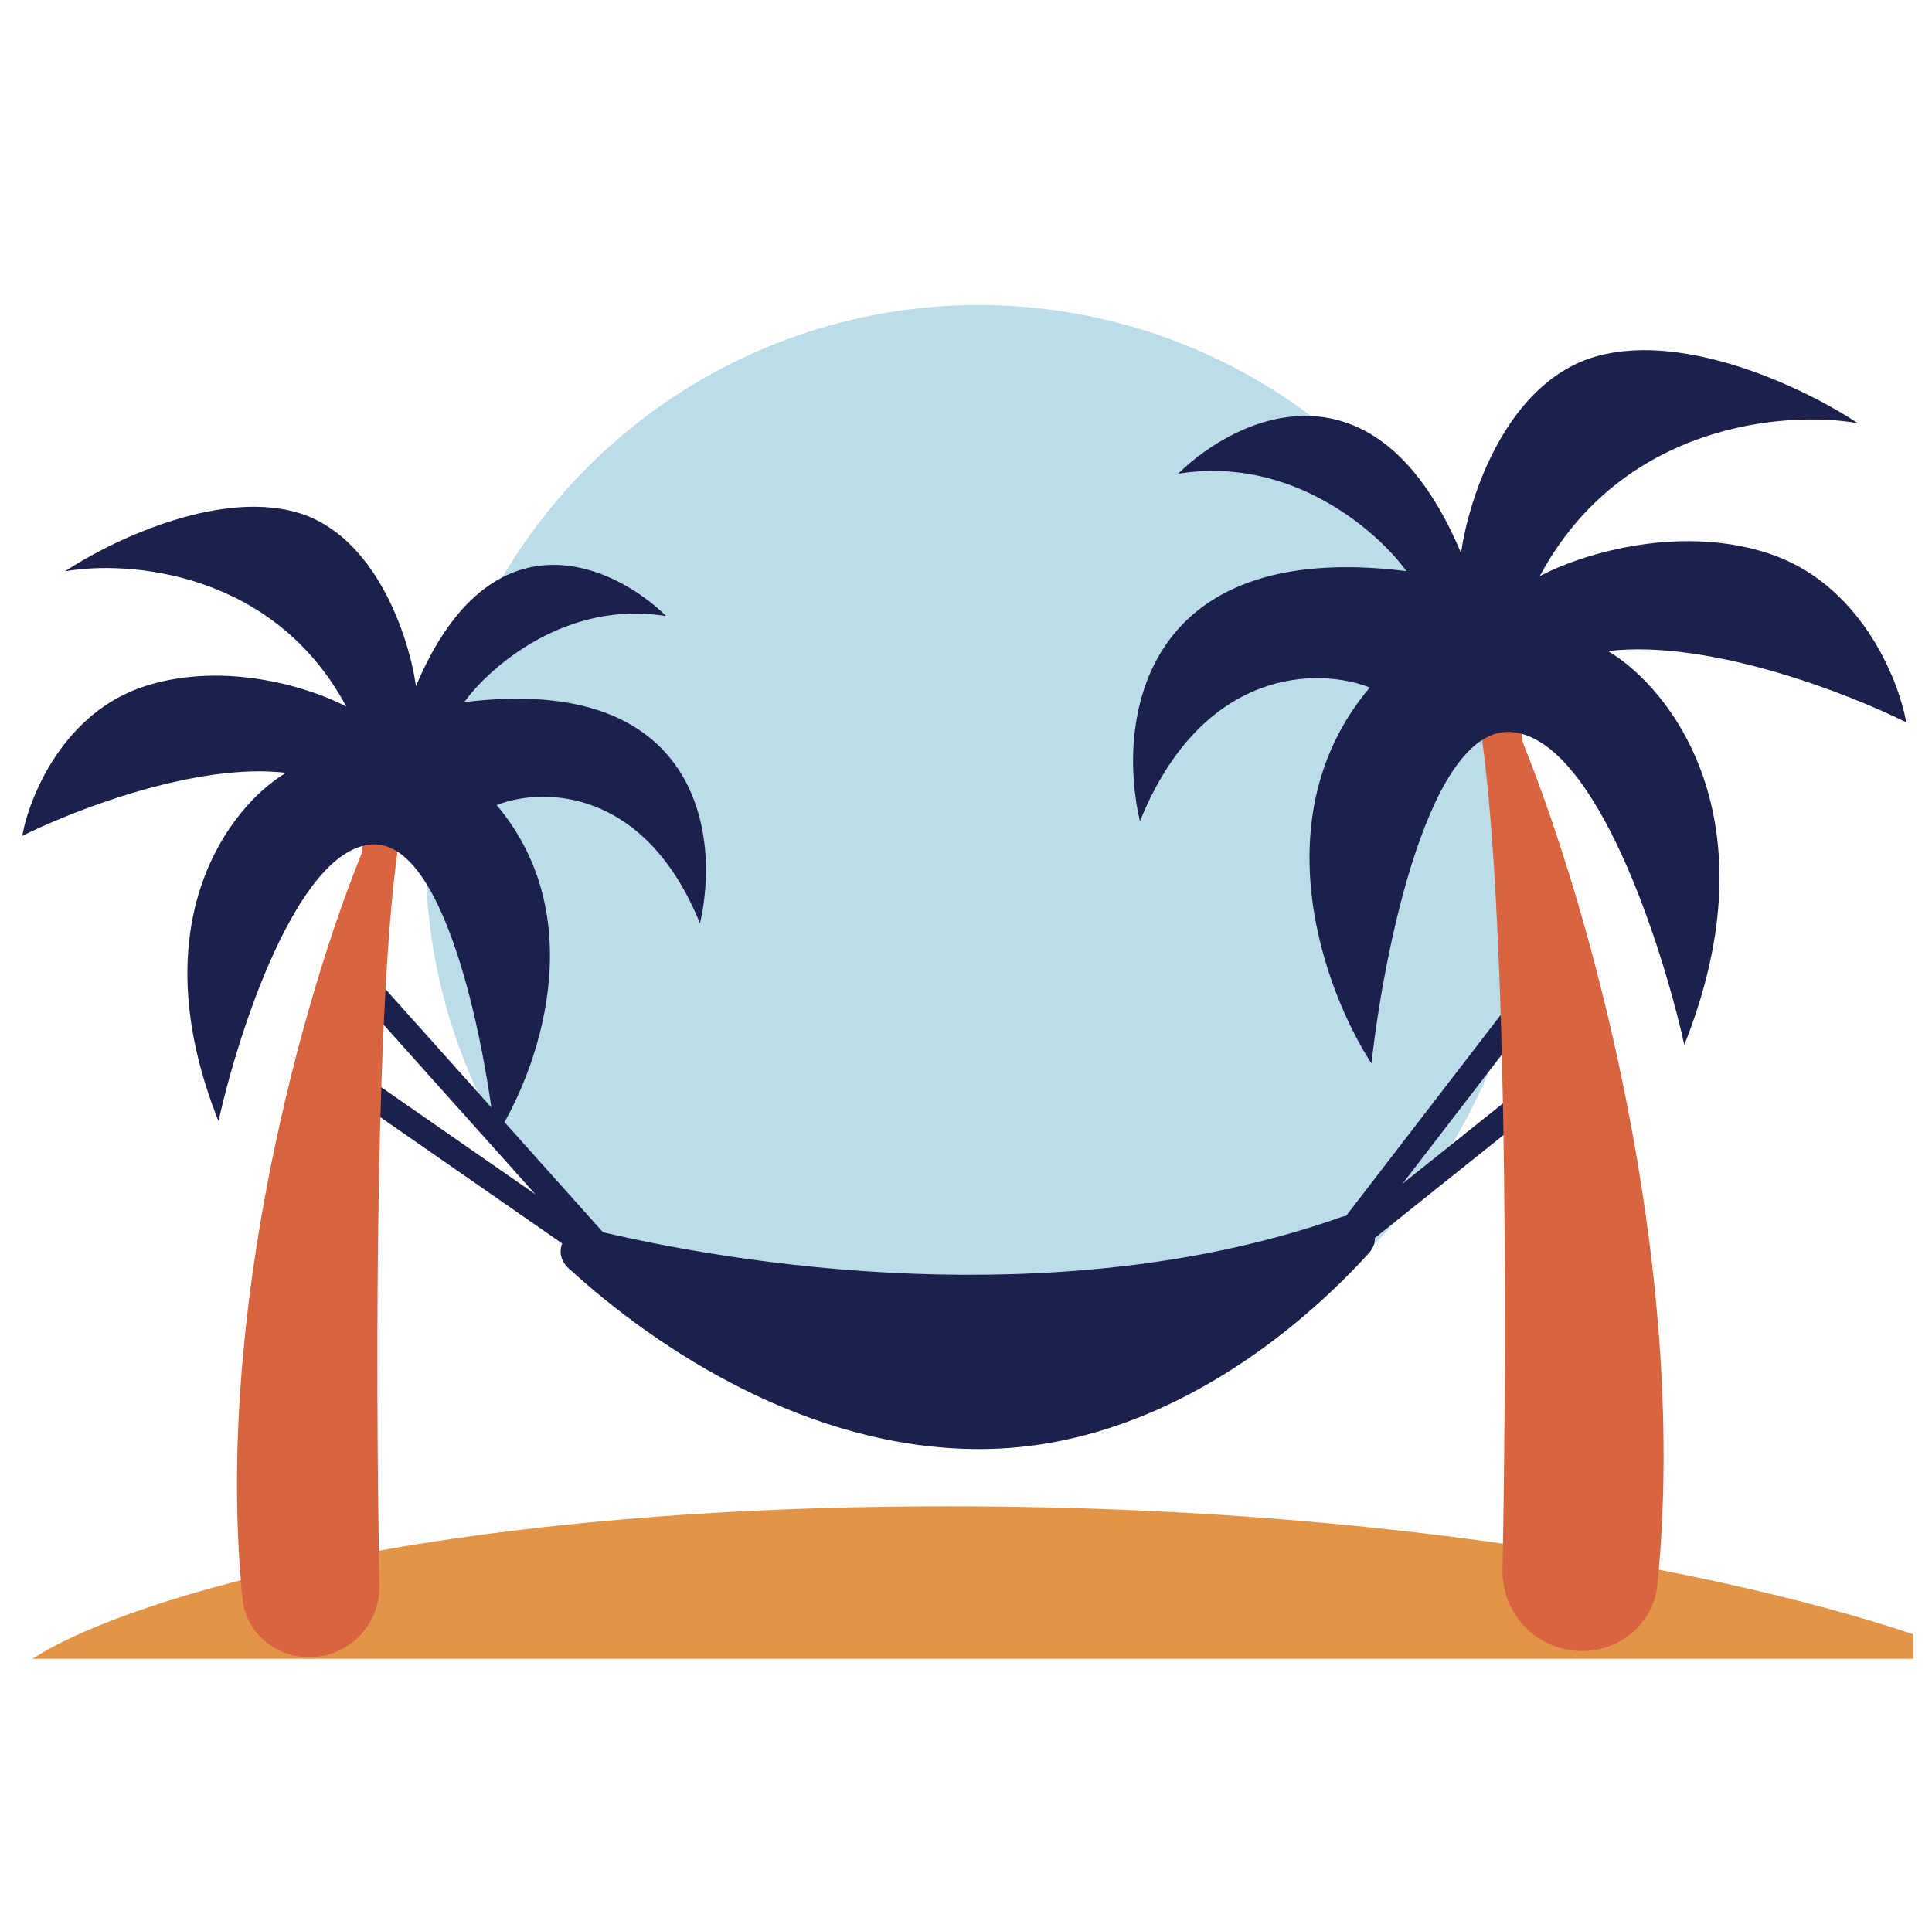
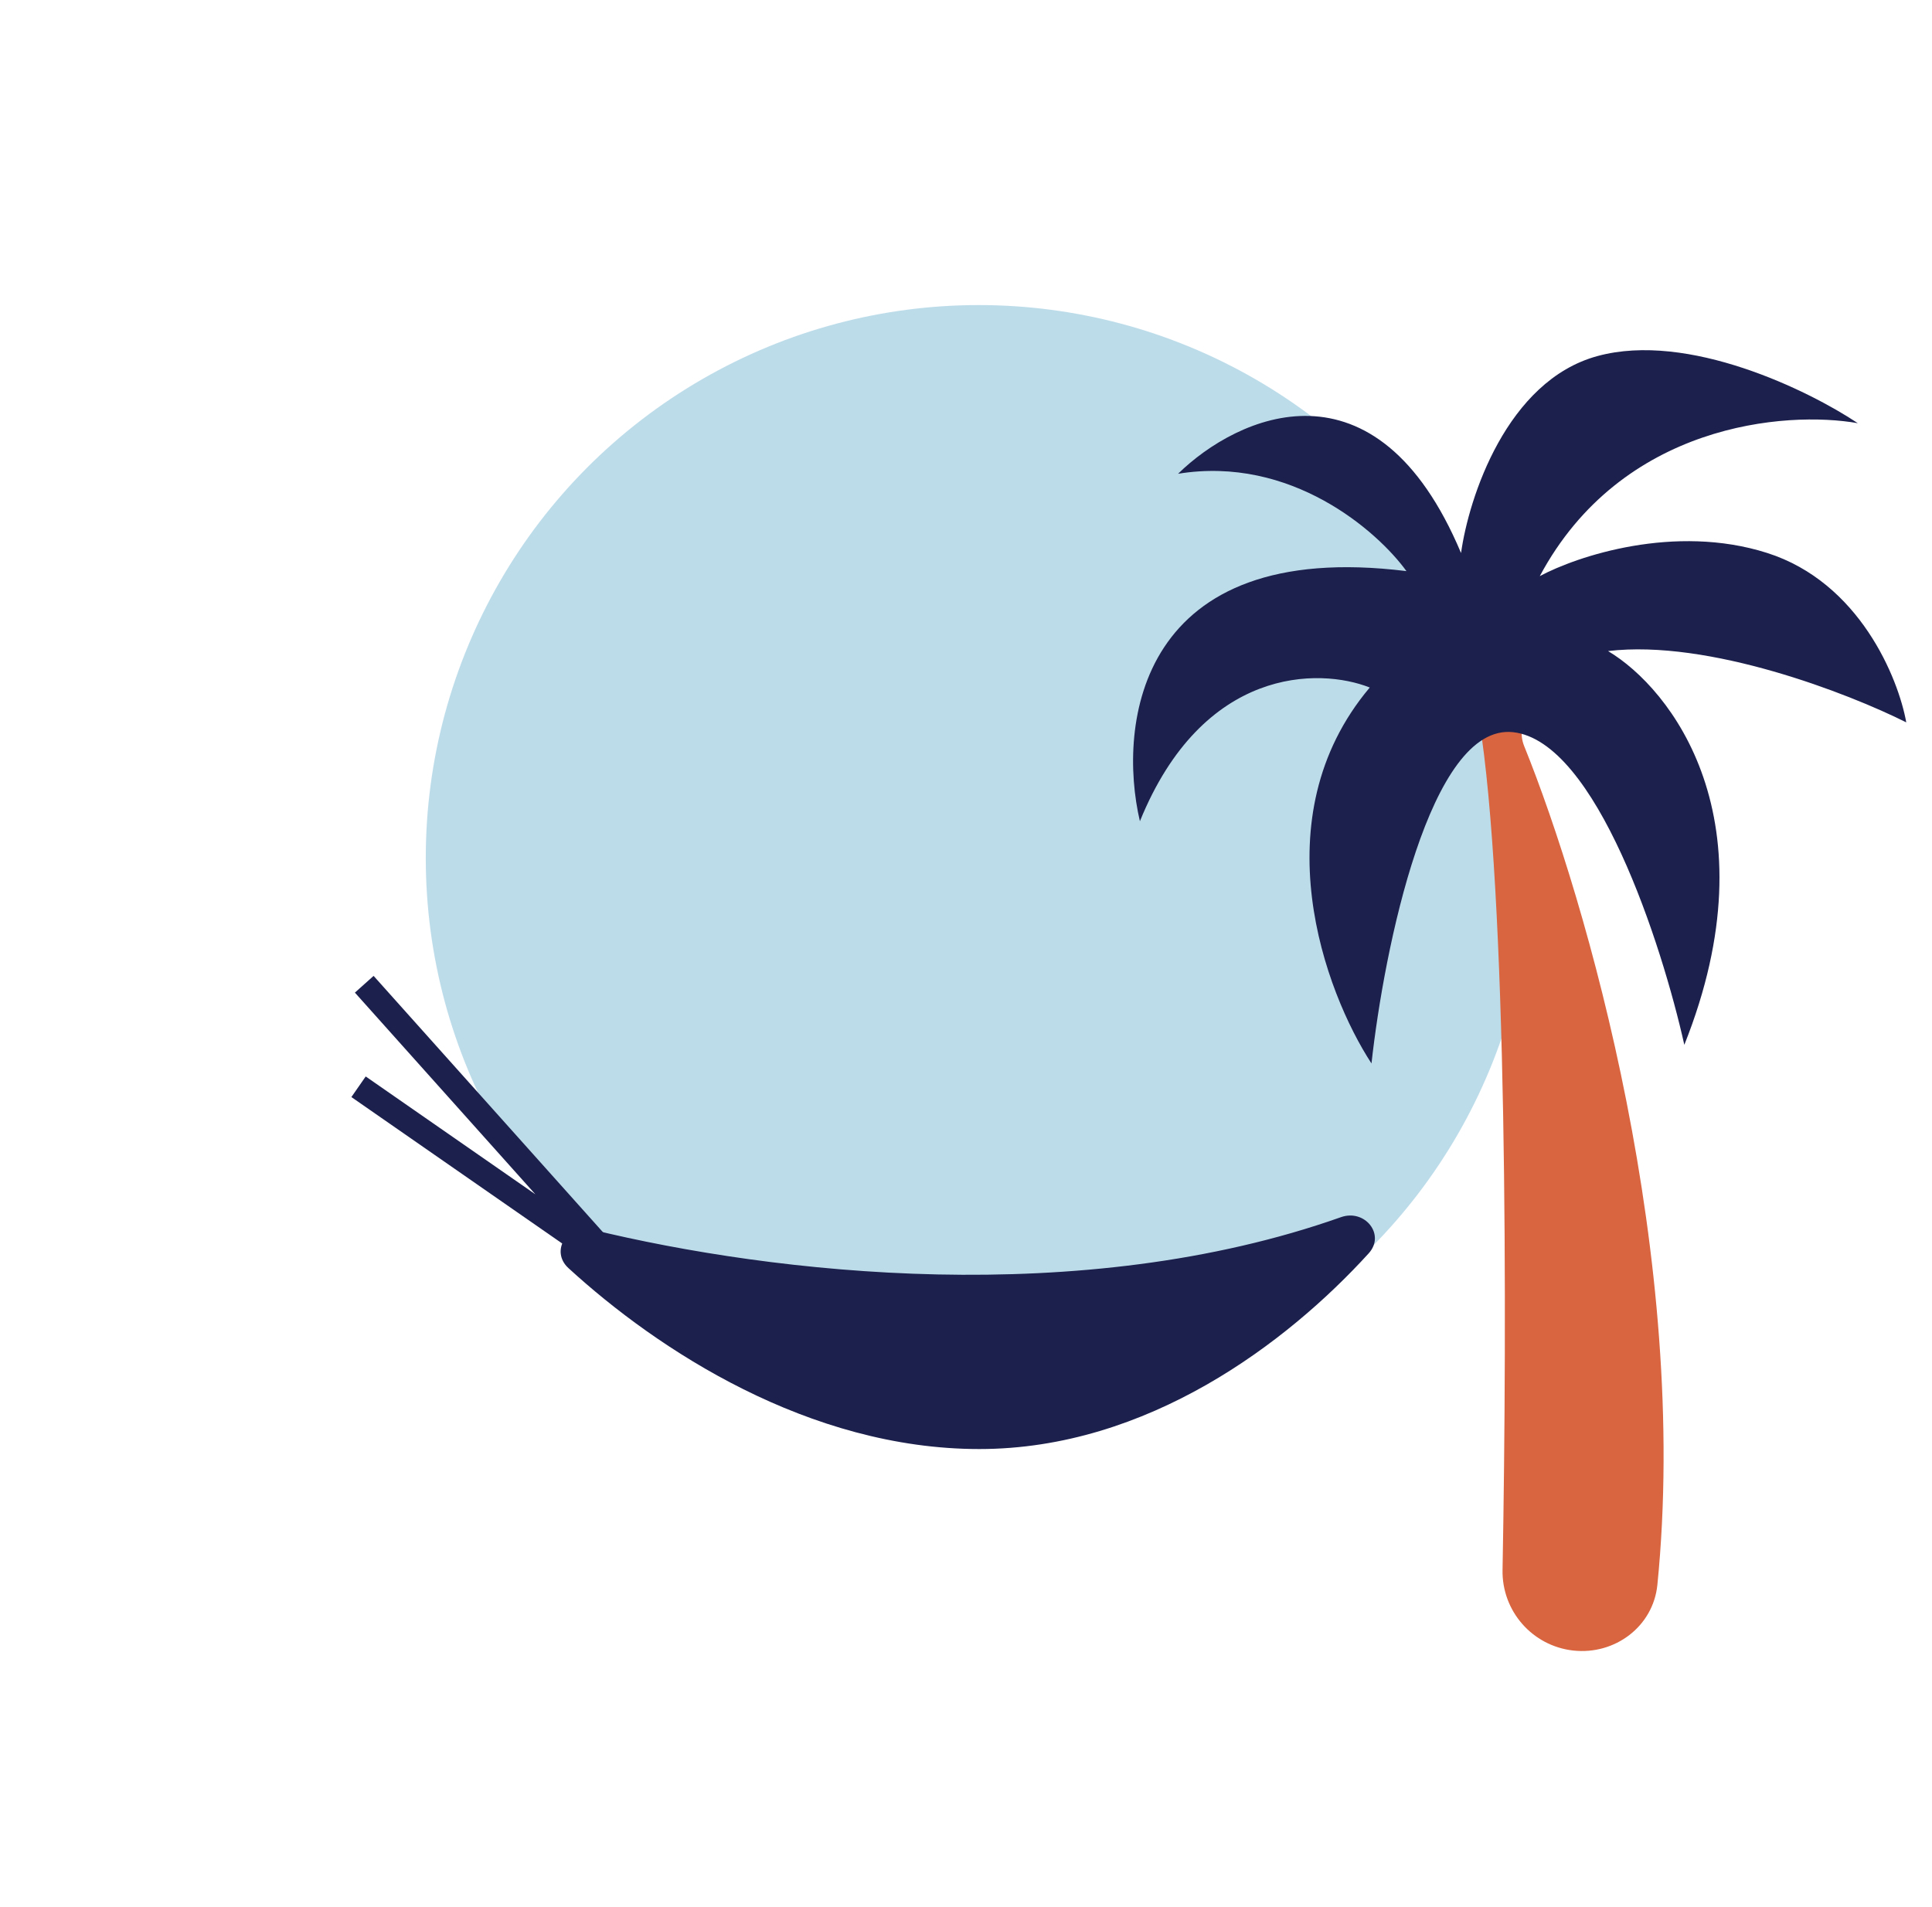
<svg xmlns="http://www.w3.org/2000/svg" width="77" height="76" viewBox="0 0 77 76" fill="none">
  <g clip-path="url(#clip0_705_12632)">
    <circle cx="39.009" cy="34.2" r="22.04" fill="#BDDCEA" />
-     <path d="M37.777 60.04C15.889 60.04 4.337 64.093 1.297 66.12H78.817C74.257 64.093 59.665 60.04 37.777 60.04Z" fill="#E29548" />
-     <path d="M60.577 40.28L52.977 50.16L60.577 44.08" stroke="#1C204C" />
    <path d="M14.517 39.233L24.55 50.447L14.29 43.319" stroke="#1C204C" />
    <path d="M53.442 48.518C43.095 52.179 30.859 50.78 23.574 49.008C22.604 48.772 21.918 49.871 22.654 50.546C26.212 53.809 32.239 57.76 39.03 57.76C45.735 57.76 51.302 53.524 54.547 49.962C55.23 49.212 54.398 48.179 53.442 48.518Z" fill="#1C204C" />
    <path d="M66.055 63.171C67.353 50.215 63.244 35.918 60.746 29.739C60.66 29.526 60.629 29.301 60.654 29.072L60.709 28.578C60.761 28.099 60.416 27.669 59.938 27.616C59.342 27.551 58.852 28.087 58.949 28.679C60.072 35.571 60.071 52.462 59.884 62.579C59.853 64.219 61.074 65.612 62.704 65.792C64.364 65.974 65.889 64.832 66.055 63.171Z" fill="#D86540" />
    <path d="M63.666 14.193C60.051 15.178 58.536 19.838 58.23 22.044C54.845 13.992 49.301 16.583 46.952 18.885C51.454 18.151 54.896 21.166 56.054 22.765C45.376 21.439 44.523 28.859 45.431 32.735C47.939 26.559 52.583 26.608 54.592 27.405C50.209 32.607 52.812 39.563 54.661 42.39C55.161 37.837 56.99 28.821 60.304 29.185C63.618 29.549 66.235 37.645 67.129 41.648C70.707 32.67 66.594 27.443 64.089 25.952C68.106 25.472 73.686 27.646 75.974 28.794C75.659 27.031 74.109 23.212 70.427 22.04C66.744 20.867 62.853 22.168 61.368 22.965C64.629 16.872 71.178 16.362 74.044 16.869C72.091 15.566 67.281 13.207 63.666 14.193Z" fill="#1C204C" />
-     <path d="M9.664 63.722C8.516 52.265 12.15 39.621 14.359 34.156C14.436 33.967 14.463 33.769 14.441 33.566L14.393 33.129C14.346 32.706 14.651 32.325 15.074 32.279C15.602 32.221 16.034 32.695 15.949 33.219C14.955 39.314 14.957 54.252 15.122 63.199C15.149 64.649 14.069 65.882 12.628 66.04C11.16 66.201 9.811 65.191 9.664 63.722Z" fill="#D86540" />
-     <path d="M11.77 20.407C14.967 21.278 16.307 25.399 16.578 27.35C19.571 20.229 24.474 22.521 26.551 24.557C22.57 23.907 19.526 26.574 18.502 27.988C27.945 26.815 28.7 33.377 27.897 36.805C25.679 31.343 21.571 31.387 19.795 32.091C23.671 36.692 21.369 42.843 19.734 45.344C19.291 41.317 17.674 33.343 14.743 33.665C11.812 33.987 9.498 41.147 8.707 44.687C5.543 36.748 9.181 32.125 11.396 30.806C7.843 30.381 2.909 32.305 0.886 33.319C1.164 31.761 2.534 28.384 5.791 27.346C9.048 26.309 12.489 27.46 13.802 28.165C10.918 22.776 5.127 22.325 2.592 22.773C4.319 21.621 8.573 19.535 11.77 20.407Z" fill="#1C204C" />
  </g>
  <defs>
    <clipPath id="clip0_705_12632">
      <rect width="76" height="76" fill="white" transform="translate(0.25)" />
    </clipPath>
  </defs>
</svg>